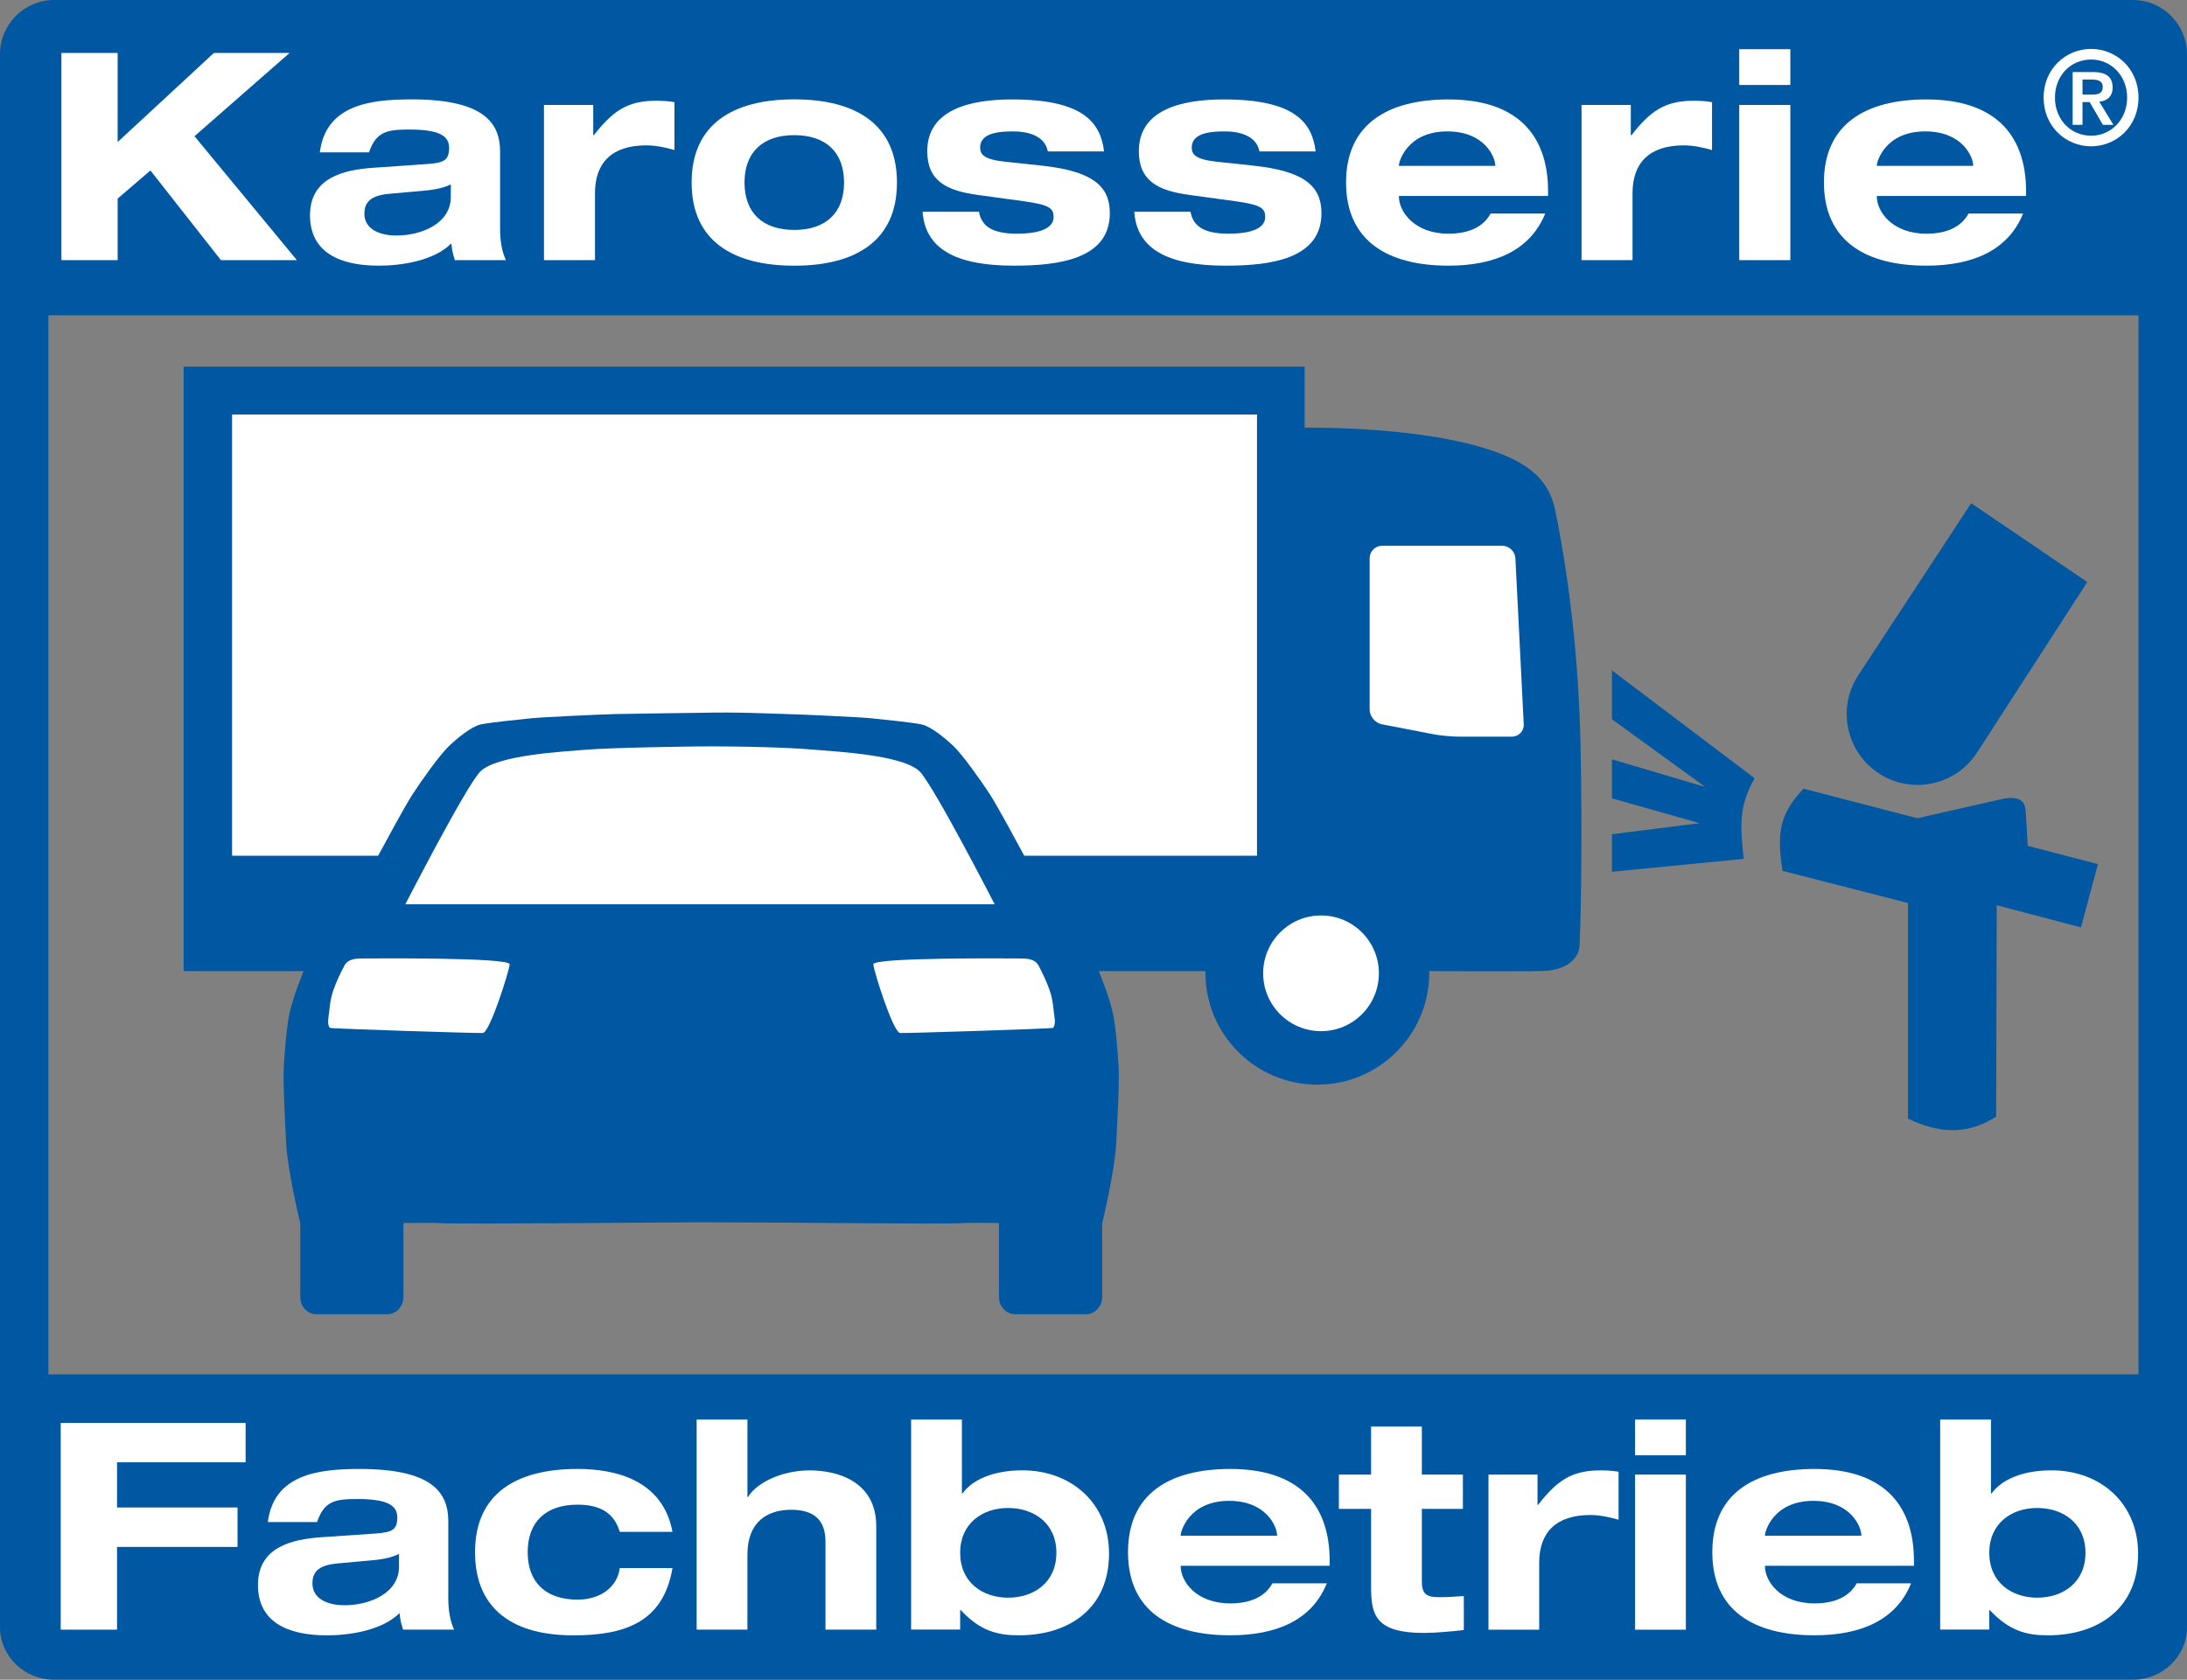
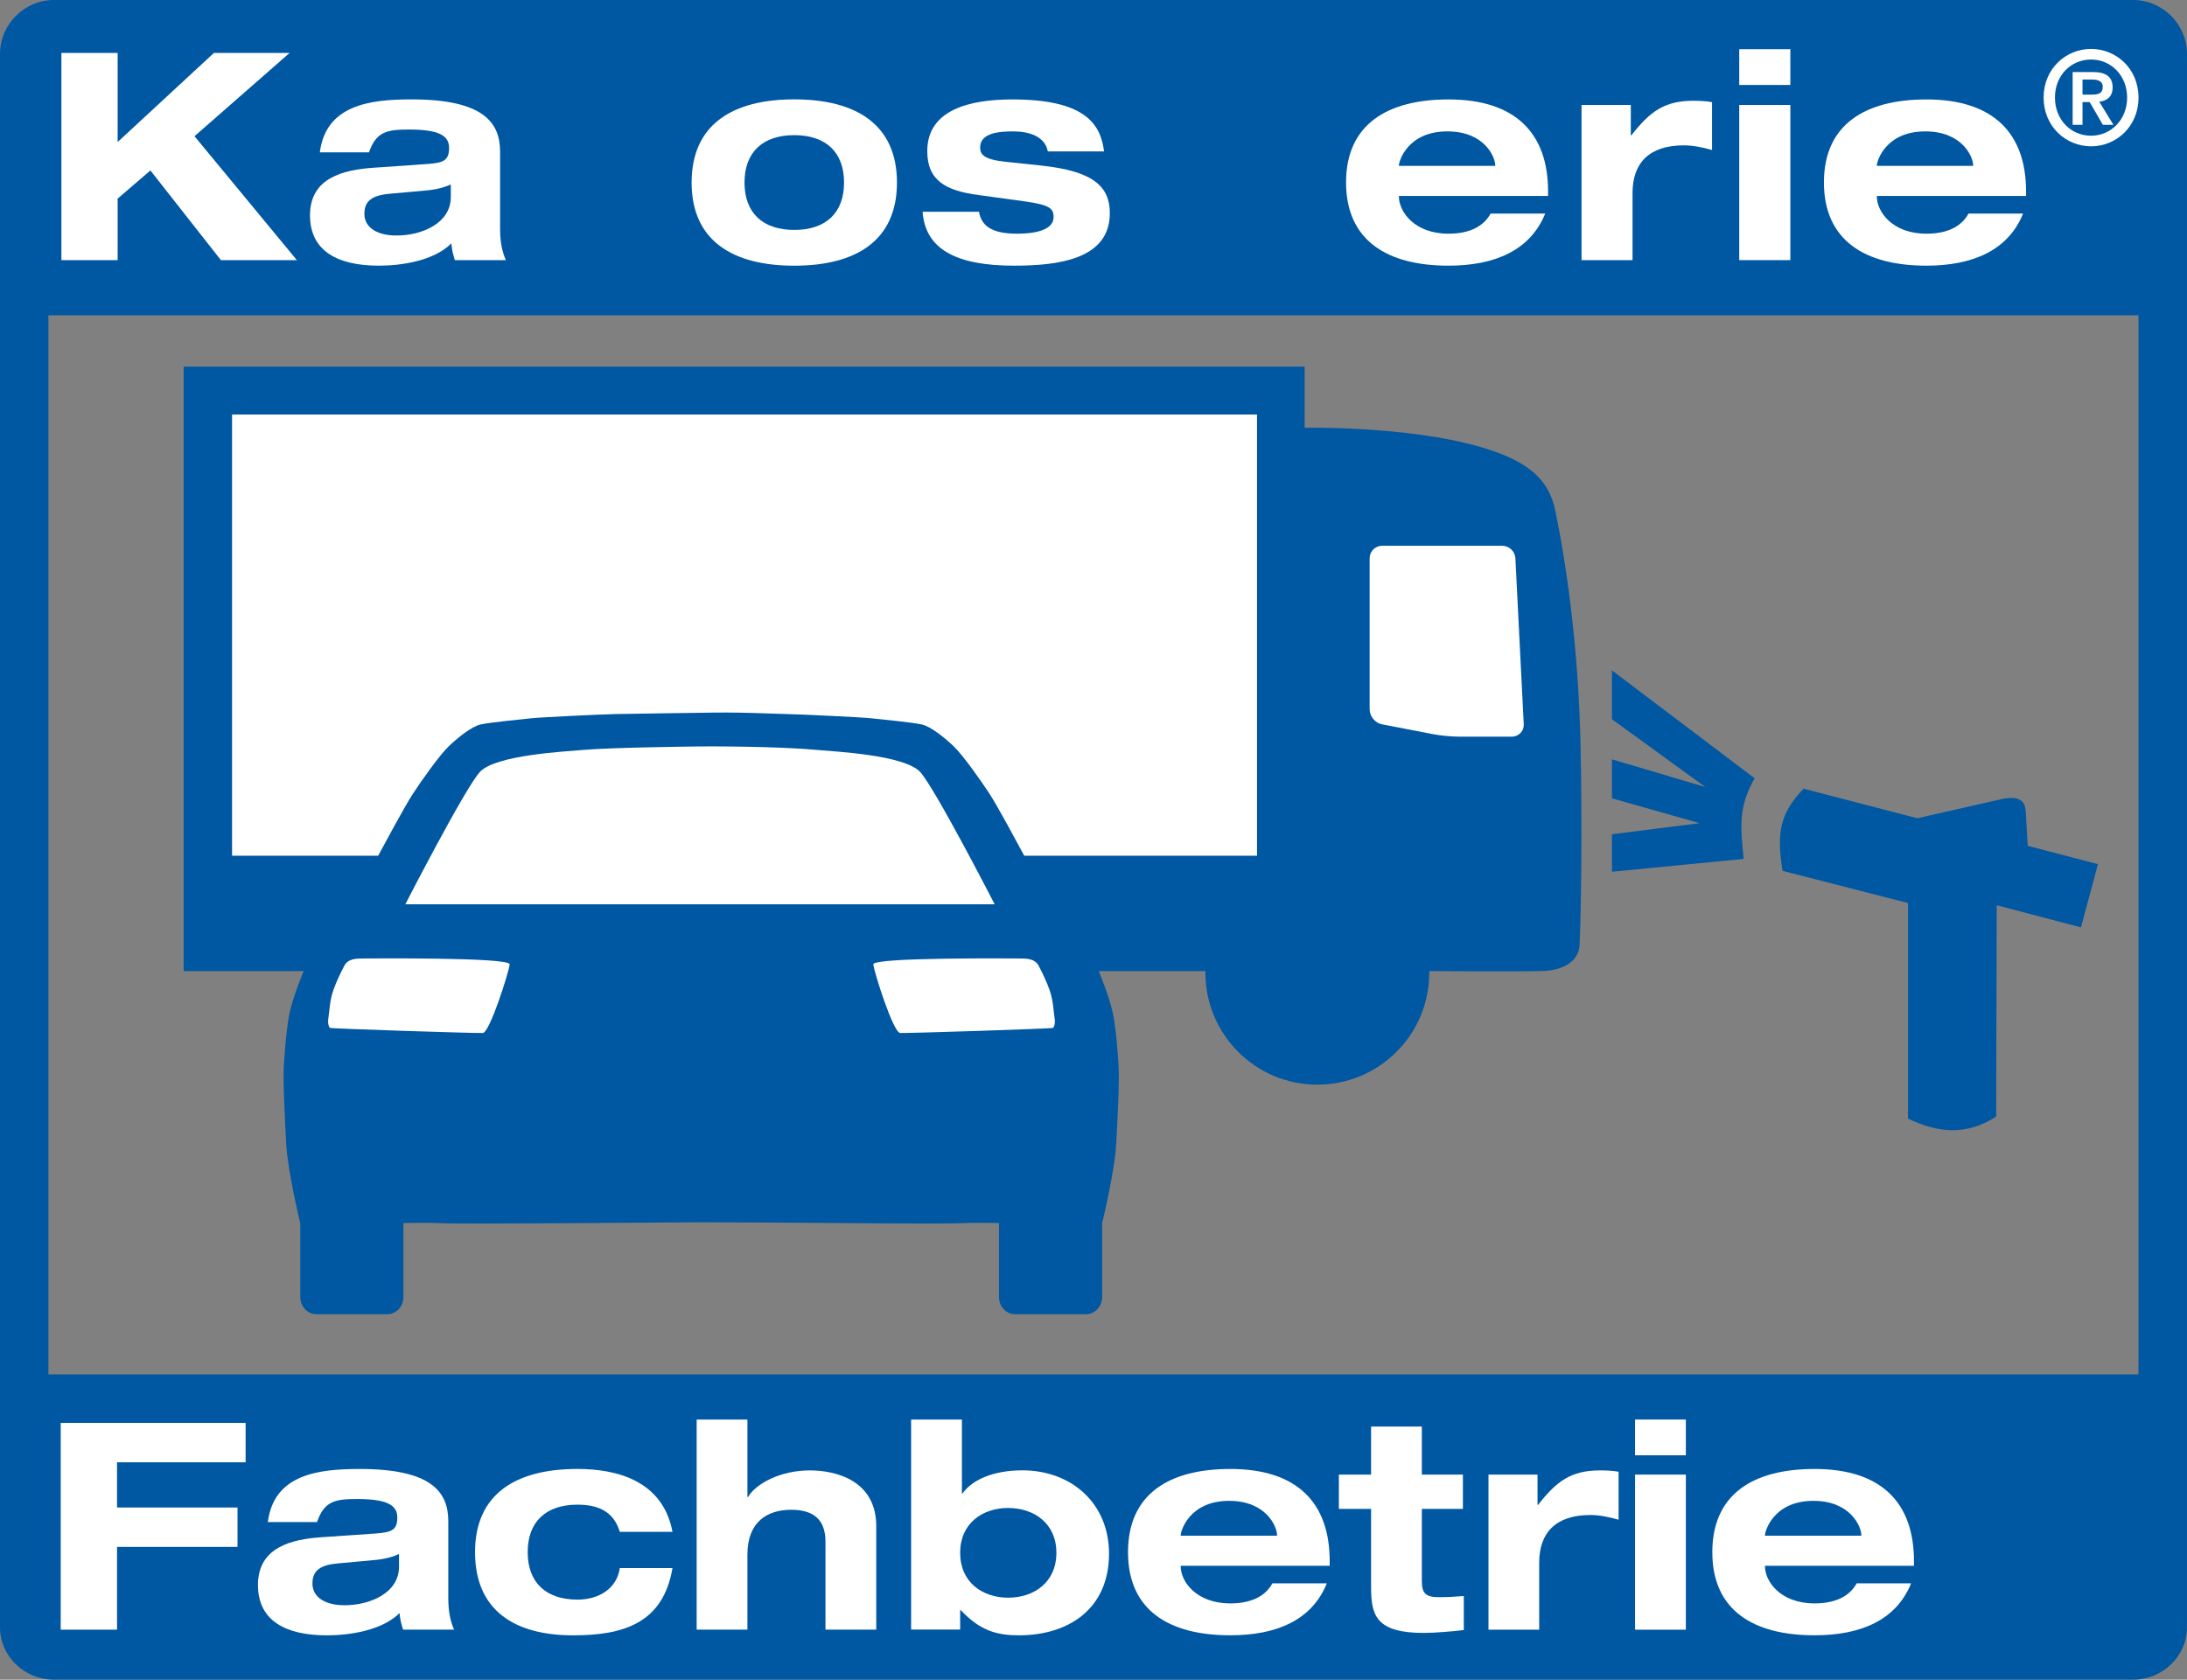
<svg xmlns="http://www.w3.org/2000/svg" version="1.1" id="Ebene_1" width="82.5" height="63.382" viewBox="0 0 82.5 63.382" overflow="visible" enable-background="new 0 0 82.5 63.382" xml:space="preserve">
  <rect x="0" y="0" width="82.5" height="63.382" fill="#808080" stroke="none" />
  <g>
    <g>
      <path fill="#0057A2" d="M66.189,29.367c-0.619,1.083-0.535,1.843-0.412,3.042l-4.969,0.485V31.48l3.309-0.418l-3.309-0.938v-1.471    l3.523,1.045l-3.523-2.558v-1.843L66.189,29.367z" />
      <path fill="#0057A2" d="M75.519,30.151c0.822-0.171,0.885,0.232,0.9,0.502l0.074,1.265l2.648,0.689l-0.641,2.386l-3.178-0.835    l-0.021,7.977c-1.137,0.729-2.211,0.611-3.326,0.074v-8.134l-4.732-1.215c-0.227-1.443-0.104-2.154,0.793-3.1l4.291,1.116    L75.519,30.151z" />
-       <path fill="#0057A2" d="M74.359,18.99l4.379,2.973l-4.16,6.437c-0.805,1.239-2.459,1.591-3.697,0.786    c-1.238-0.804-1.59-2.46-0.787-3.698L74.359,18.99z" />
      <path fill="#0057A2" d="M80.669,51.861H1.826V11.897h78.844V51.861z M82.5,2.04C82.5,0.918,81.58,0,80.46,0H2.04    C0.92,0,0,0.918,0,2.04v59.366c0,1.087,0.92,1.976,2.04,1.976h78.42c1.119,0,2.039-0.889,2.039-1.975V2.04z" />
      <path fill="#0057A2" d="M59.621,28.051c-0.07-3.149-0.428-6.249-0.953-8.788c-0.211-1.018-0.82-1.698-2.246-2.211    c-2.775-1.001-7.207-0.911-7.207-0.911v-2.307H6.928v22.809h38.548c-0.002,0.021-0.004,0.041-0.004,0.062    c0,2.332,1.891,4.223,4.221,4.223c2.332,0,4.223-1.891,4.223-4.223c0-0.021-0.004-0.041-0.004-0.062c0,0,3.508,0.022,4.297-0.004    c0.816-0.029,1.352-0.409,1.377-0.977C59.646,34.349,59.689,31.2,59.621,28.051" />
      <rect x="8.754" y="15.641" fill="#FFFFFF" width="38.664" height="16.649" />
-       <path fill="#FFFFFF" d="M47.65,36.727c0-1.206,0.977-2.183,2.184-2.183c1.205,0,2.182,0.977,2.182,2.183s-0.977,2.183-2.182,2.183    C48.626,38.909,47.65,37.933,47.65,36.727" />
      <path fill="#FFFFFF" d="M57.48,27.326c0.014,0.258-0.188,0.47-0.447,0.47h-2.018c-0.26,0-0.68-0.04-0.934-0.089l-1.953-0.377    c-0.254-0.049-0.461-0.301-0.461-0.56v-5.705c0-0.259,0.211-0.471,0.471-0.471h4.531c0.26,0,0.482,0.212,0.496,0.47L57.48,27.326z    " />
      <path fill="#0057A2" d="M26.46,26.896c1.396-0.034,2.618,0.034,3.222,0.048c0.604,0.014,2.797,0.119,3.178,0.159    s1.566,0.158,1.906,0.232c0.34,0.075,0.862,0.493,1.208,0.824c0.346,0.33,1.038,1.309,1.355,1.795    c0.316,0.486,1.067,1.89,1.337,2.389c0.269,0.5,0.68,1.188,0.868,1.452c0.187,0.263,0.41,0.357,0.639,0.485    c0.228,0.129,0.445,0.425,0.527,0.581c0.083,0.154,0.428,0.971,0.745,1.768s0.504,1.363,0.581,1.843    c0.076,0.479,0.135,1.174,0.169,1.748c0.036,0.573-0.034,1.883-0.087,2.922s-0.532,3.017-0.532,3.017v2.785    c0,0.359-0.277,0.648-0.619,0.648h-2.654c-0.341,0-0.618-0.289-0.618-0.648v-2.795c-0.473-0.007-1.147-0.012-1.535,0.01    c-0.638,0.037-7.334-0.039-9.696-0.039c0,0-9.063,0.076-9.701,0.039c-0.387-0.021-1.062-0.017-1.535-0.01v2.795    c0,0.359-0.277,0.648-0.618,0.648h-2.654c-0.342,0-0.619-0.289-0.619-0.648v-2.785c0,0-0.479-1.978-0.532-3.017    c-0.053-1.039-0.123-2.349-0.088-2.922c0.035-0.574,0.094-1.27,0.17-1.748c0.077-0.479,0.264-1.046,0.581-1.843    c0.316-0.797,0.662-1.613,0.745-1.768c0.082-0.156,0.299-0.452,0.527-0.581c0.229-0.128,0.452-0.223,0.639-0.485    c0.188-0.264,0.598-0.952,0.868-1.452c0.27-0.499,1.021-1.903,1.338-2.389c0.316-0.486,1.008-1.465,1.354-1.795    c0.346-0.331,0.868-0.749,1.208-0.824c0.34-0.074,1.525-0.192,1.906-0.232s2.574-0.145,3.178-0.159    C23.825,26.93,26.46,26.896,26.46,26.896" />
      <path fill="#FFFFFF" d="M15.29,34.123c0,0,2.218-4.323,2.804-4.985c0.582-0.657,3.278-0.782,3.889-0.839    c1.043-0.097,4.421-0.133,4.421-0.133c1.565-0.009,3.382,0.036,4.426,0.133c0.611,0.057,3.306,0.182,3.889,0.839    c0.585,0.662,2.803,4.985,2.803,4.985H26.404H15.29z" />
      <polygon fill="#FFFFFF" points="2.29,53.692 9.265,53.692 9.265,55.178 4.415,55.178 4.415,56.884 8.96,56.884 8.96,58.371     4.415,58.371 4.415,61.494 2.29,61.494   " />
      <path fill="#FFFFFF" d="M11.96,57.433c0.273-0.804,0.699-0.869,1.519-0.869c1.114,0,1.508,0.228,1.508,0.695    c0,0.463-0.197,0.559-0.787,0.604l-2.043,0.14c-1.169,0.077-2.426,0.383-2.426,1.805c0,1.365,1.071,1.9,2.601,1.9    c0.863,0,2.086-0.186,2.741-0.841c0.012,0.21,0.066,0.418,0.132,0.625h1.924c-0.131-0.294-0.218-0.666-0.218-1.181v-2.9    c0-1.087-0.591-1.981-3.345-1.981c-1.573,0-3.234,0.207-3.463,2.004H11.96z M15.052,59.119c0,0.982-1.082,1.453-2.054,1.453    c-0.721,0-1.212-0.296-1.212-0.82c0-0.523,0.338-0.71,1.015-0.764l1.115-0.101c0.382-0.031,0.776-0.075,1.136-0.251V59.119z" />
      <path fill="#FFFFFF" d="M23.38,57.803c-0.23-0.773-0.82-1.026-1.595-1.026c-1.191,0-1.879,0.644-1.879,1.791    s0.688,1.792,1.879,1.792c0.852,0,1.497-0.458,1.595-1.191h1.988c-0.349,2.071-1.835,2.539-3.747,2.539    c-2.206,0-3.701-0.936-3.701-3.14s1.549-3.139,3.865-3.139c1.486,0,3.222,0.445,3.583,2.374H23.38z" />
      <path fill="#FFFFFF" d="M26.28,53.566h1.915v2.923h0.023c0.283-0.492,1.203-1.005,2.331-1.005c0.993,0,2.506,0.383,2.506,2.108    v3.901h-1.916v-3.322c0-0.809-0.427-1.201-1.292-1.201c-0.896,0-1.652,0.447-1.652,1.693v2.83H26.28V53.566z" />
      <path fill="#FFFFFF" d="M34.37,61.491h1.85v-0.735h0.022c0.734,0.786,1.381,0.951,2.193,0.951c1.906,0,3.401-1.025,3.401-3.081    c0-1.899-1.418-3.144-3.269-3.144c-1.087,0-1.887,0.349-2.26,0.873h-0.021v-2.789H34.37V61.491z M36.22,58.594    c0-1.114,0.844-1.692,1.809-1.692c0.976,0,1.821,0.578,1.821,1.692s-0.845,1.693-1.821,1.693    C37.064,60.287,36.22,59.708,36.22,58.594" />
      <path fill="#FFFFFF" d="M48,59.743c-0.271,0.499-0.816,0.759-1.588,0.759c-1.307,0-1.873-0.845-1.873-1.397v-0.022h5.621v-0.174    c0-2.199-1.223-3.479-3.748-3.479c-2.311,0-3.86,0.942-3.86,3.141c0,2.195,1.549,3.135,3.86,3.135    c1.752,0,3.084-0.578,3.639-1.961H48z M44.539,57.948v-0.021c0-0.143,0.314-1.294,1.828-1.294c1.404,0,1.807,0.978,1.807,1.294    v0.021H44.539z" />
      <path fill="#FFFFFF" d="M51.72,53.829h1.916v1.813h1.549v1.293h-1.549v2.724c0,0.459,0.141,0.609,0.645,0.609    c0.338,0,0.633-0.021,0.938-0.043v1.283c-0.359,0.044-1.08,0.109-1.506,0.109c-1.818,0-1.992-0.675-1.992-1.729v-2.953h-1.215    v-1.293h1.215V53.829z" />
      <path fill="#FFFFFF" d="M56.15,55.642H58v1.143h0.021c0.699-0.897,1.246-1.301,2.338-1.301c0.219,0,0.48,0.01,0.699,0.051v1.81    c-0.35-0.099-0.699-0.175-1.059-0.178c-1.313,0-1.936,0.667-1.936,1.805v2.523H56.15V55.642z" />
      <path fill="#FFFFFF" d="M61.679,53.565h1.916v1.349h-1.916V53.565z M61.679,55.642h1.916v5.853h-1.916V55.642z" />
      <path fill="#FFFFFF" d="M70.041,59.743c-0.273,0.499-0.818,0.759-1.59,0.759c-1.307,0-1.871-0.845-1.871-1.397v-0.022h5.621    v-0.174c0-2.199-1.223-3.479-3.75-3.479c-2.309,0-3.857,0.942-3.857,3.141c0,2.195,1.549,3.135,3.857,3.135    c1.752,0,3.084-0.578,3.641-1.961H70.041z M66.58,57.948v-0.021c0-0.143,0.314-1.294,1.828-1.294c1.402,0,1.807,0.978,1.807,1.294    v0.021H66.58z" />
-       <path fill="#FFFFFF" d="M73.189,61.491h1.852v-0.735h0.02c0.736,0.786,1.385,0.951,2.195,0.951c1.906,0,3.4-1.025,3.4-3.081    c0-1.899-1.418-3.144-3.27-3.144c-1.086,0-1.885,0.349-2.258,0.873h-0.023v-2.789h-1.916V61.491z M75.041,58.594    c0-1.114,0.844-1.692,1.809-1.692c0.977,0,1.82,0.578,1.82,1.692s-0.844,1.693-1.82,1.693    C75.884,60.287,75.041,59.708,75.041,58.594" />
      <polygon fill="#FFFFFF" points="8.07,1.997 10.925,1.997 7.337,5.14 11.199,9.816 8.333,9.816 5.674,6.432 4.438,7.494     4.438,9.816 2.316,9.816 2.316,1.997 4.438,1.997 4.438,5.359   " />
      <path fill="#FFFFFF" d="M13.92,5.748c0.273-0.795,0.698-0.86,1.516-0.86c1.112,0,1.505,0.226,1.505,0.689    c0,0.467-0.197,0.565-0.785,0.609l-2.04,0.142c-1.167,0.076-2.422,0.38-2.422,1.796c0,1.365,1.069,1.901,2.596,1.901    c0.862,0,2.084-0.185,2.738-0.842c0.011,0.22,0.066,0.426,0.131,0.633h1.924c-0.131-0.293-0.218-0.662-0.218-1.176V5.727    c0-1.079-0.591-1.977-3.342-1.977c-1.57,0-3.229,0.209-3.458,1.998H13.92z M17.006,7.436c0,0.982-1.08,1.451-2.05,1.451    c-0.72,0-1.21-0.294-1.21-0.818s0.337-0.709,1.014-0.764l1.112-0.098c0.382-0.032,0.774-0.076,1.134-0.249V7.436z" />
-       <path fill="#FFFFFF" d="M20.52,3.96h1.859v1.143h0.023c0.7-0.896,1.247-1.301,2.341-1.301c0.219,0,0.482,0.011,0.7,0.053v1.806    c-0.35-0.099-0.7-0.175-1.061-0.176c-1.313,0-1.937,0.667-1.937,1.805v2.526H20.52V3.96z" />
      <path fill="#FFFFFF" d="M26.09,6.888c0,2.202,1.557,3.138,3.873,3.138s3.873-0.936,3.873-3.138c0-2.202-1.557-3.139-3.873-3.139    S26.09,4.686,26.09,6.888 M28.085,6.888c0-1.145,0.688-1.788,1.878-1.788s1.877,0.643,1.877,1.788s-0.687,1.788-1.877,1.788    S28.085,8.033,28.085,6.888" />
      <path fill="#FFFFFF" d="M36.93,7.99c0.088,0.501,0.438,0.828,1.43,0.828c0.872,0,1.385-0.207,1.385-0.632    c0-0.327-0.164-0.457-1.09-0.588l-1.747-0.239c-1.229-0.164-1.929-0.545-1.929-1.656c0-1.568,1.611-1.951,3.206-1.951    c2.697,0,3.332,0.888,3.463,1.961h-2.121c-0.109-0.585-0.742-0.755-1.299-0.755c-0.501,0-1.254,0.042-1.254,0.606    c0,0.269,0.141,0.454,0.971,0.542l1.331,0.141c1.957,0.207,2.59,0.784,2.59,1.798c0,1.739-1.946,1.98-3.615,1.98    c-2.22,0-3.349-0.647-3.448-2.035H36.93z" />
-       <path fill="#FFFFFF" d="M44.91,7.99c0.09,0.501,0.438,0.828,1.43,0.828c0.875,0,1.387-0.207,1.387-0.632    c0-0.327-0.164-0.457-1.09-0.588l-1.748-0.239c-1.227-0.164-1.929-0.545-1.929-1.656c0-1.568,1.611-1.951,3.207-1.951    c2.697,0,3.332,0.888,3.463,1.961h-2.121c-0.109-0.585-0.742-0.755-1.299-0.755c-0.502,0-1.254,0.042-1.254,0.606    c0,0.269,0.143,0.454,0.971,0.542l1.33,0.141c1.959,0.207,2.592,0.784,2.592,1.798c0,1.739-1.947,1.98-3.615,1.98    c-2.221,0-3.349-0.647-3.447-2.035H44.91z" />
      <path fill="#FFFFFF" d="M56.23,8.058c-0.271,0.5-0.816,0.76-1.588,0.76c-1.305,0-1.871-0.847-1.871-1.4V7.395h5.627V7.221    c0-2.188-1.227-3.469-3.756-3.469c-2.309,0-3.865,0.943-3.865,3.13c0,2.199,1.557,3.143,3.865,3.143    c1.752,0,3.088-0.582,3.648-1.967H56.23z M52.771,6.258V6.237c0-0.14,0.314-1.279,1.828-1.279c1.402,0,1.805,0.967,1.805,1.279    v0.021H52.771z" />
      <path fill="#FFFFFF" d="M59.66,3.96h1.859v1.143h0.023c0.701-0.896,1.246-1.301,2.34-1.301c0.219,0,0.482,0.011,0.701,0.053v1.806    c-0.352-0.099-0.701-0.175-1.063-0.176c-1.313,0-1.936,0.667-1.936,1.805v2.526H59.66V3.96z" />
      <path fill="#FFFFFF" d="M65.609,1.856h1.928v1.35h-1.928V1.856z M65.609,3.96h1.928v5.856h-1.928V3.96z" />
      <path fill="#FFFFFF" d="M74.259,8.058c-0.271,0.5-0.816,0.76-1.588,0.76c-1.305,0-1.871-0.847-1.871-1.4V7.395h5.629V7.221    c0-2.188-1.229-3.469-3.758-3.469c-2.309,0-3.867,0.943-3.867,3.13c0,2.199,1.559,3.143,3.867,3.143    c1.75,0,3.088-0.582,3.646-1.967H74.259z M70.8,6.258V6.237c0-0.14,0.316-1.279,1.826-1.279c1.404,0,1.807,0.967,1.807,1.279    v0.021H70.8z" />
      <path fill="#FFFFFF" d="M77.519,3.682c0-0.843,0.607-1.436,1.363-1.436c0.742,0,1.359,0.593,1.359,1.436    c0,0.843-0.617,1.439-1.359,1.439C78.126,5.121,77.519,4.525,77.519,3.682 M77.091,3.682c0,1.097,0.846,1.839,1.791,1.839    s1.789-0.742,1.789-1.839c0-1.095-0.844-1.836-1.789-1.836S77.091,2.587,77.091,3.682 M78.187,4.711h0.371V3.853h0.271    l0.498,0.858h0.398l-0.535-0.873c0.277-0.03,0.504-0.176,0.504-0.536c0-0.418-0.266-0.584-0.75-0.584h-0.758V4.711z M78.558,3.001    h0.348c0.193,0,0.416,0.039,0.416,0.272c0,0.267-0.189,0.297-0.42,0.297h-0.344V3.001z" />
      <path fill="#FFFFFF" d="M12.44,38.785c-0.115-0.16-0.04-0.417-0.022-0.608c0.025-0.269,0.062-0.544,0.152-0.8    c0.114-0.324,0.261-0.636,0.421-0.939c0.138-0.26,0.431-0.271,0.71-0.271c0.249,0,5.548-0.051,5.525,0.222    c-0.023,0.273-0.752,2.577-1.012,2.59C17.954,38.992,12.463,38.817,12.44,38.785" />
      <path fill="#FFFFFF" d="M39.73,38.785c0.115-0.16,0.04-0.417,0.022-0.608c-0.025-0.269-0.062-0.544-0.152-0.8    c-0.114-0.324-0.261-0.636-0.421-0.939c-0.139-0.26-0.431-0.271-0.71-0.271c-0.249,0-5.548-0.051-5.525,0.222    c0.023,0.273,0.751,2.577,1.012,2.59C34.216,38.992,39.707,38.817,39.73,38.785" />
    </g>
  </g>
</svg>